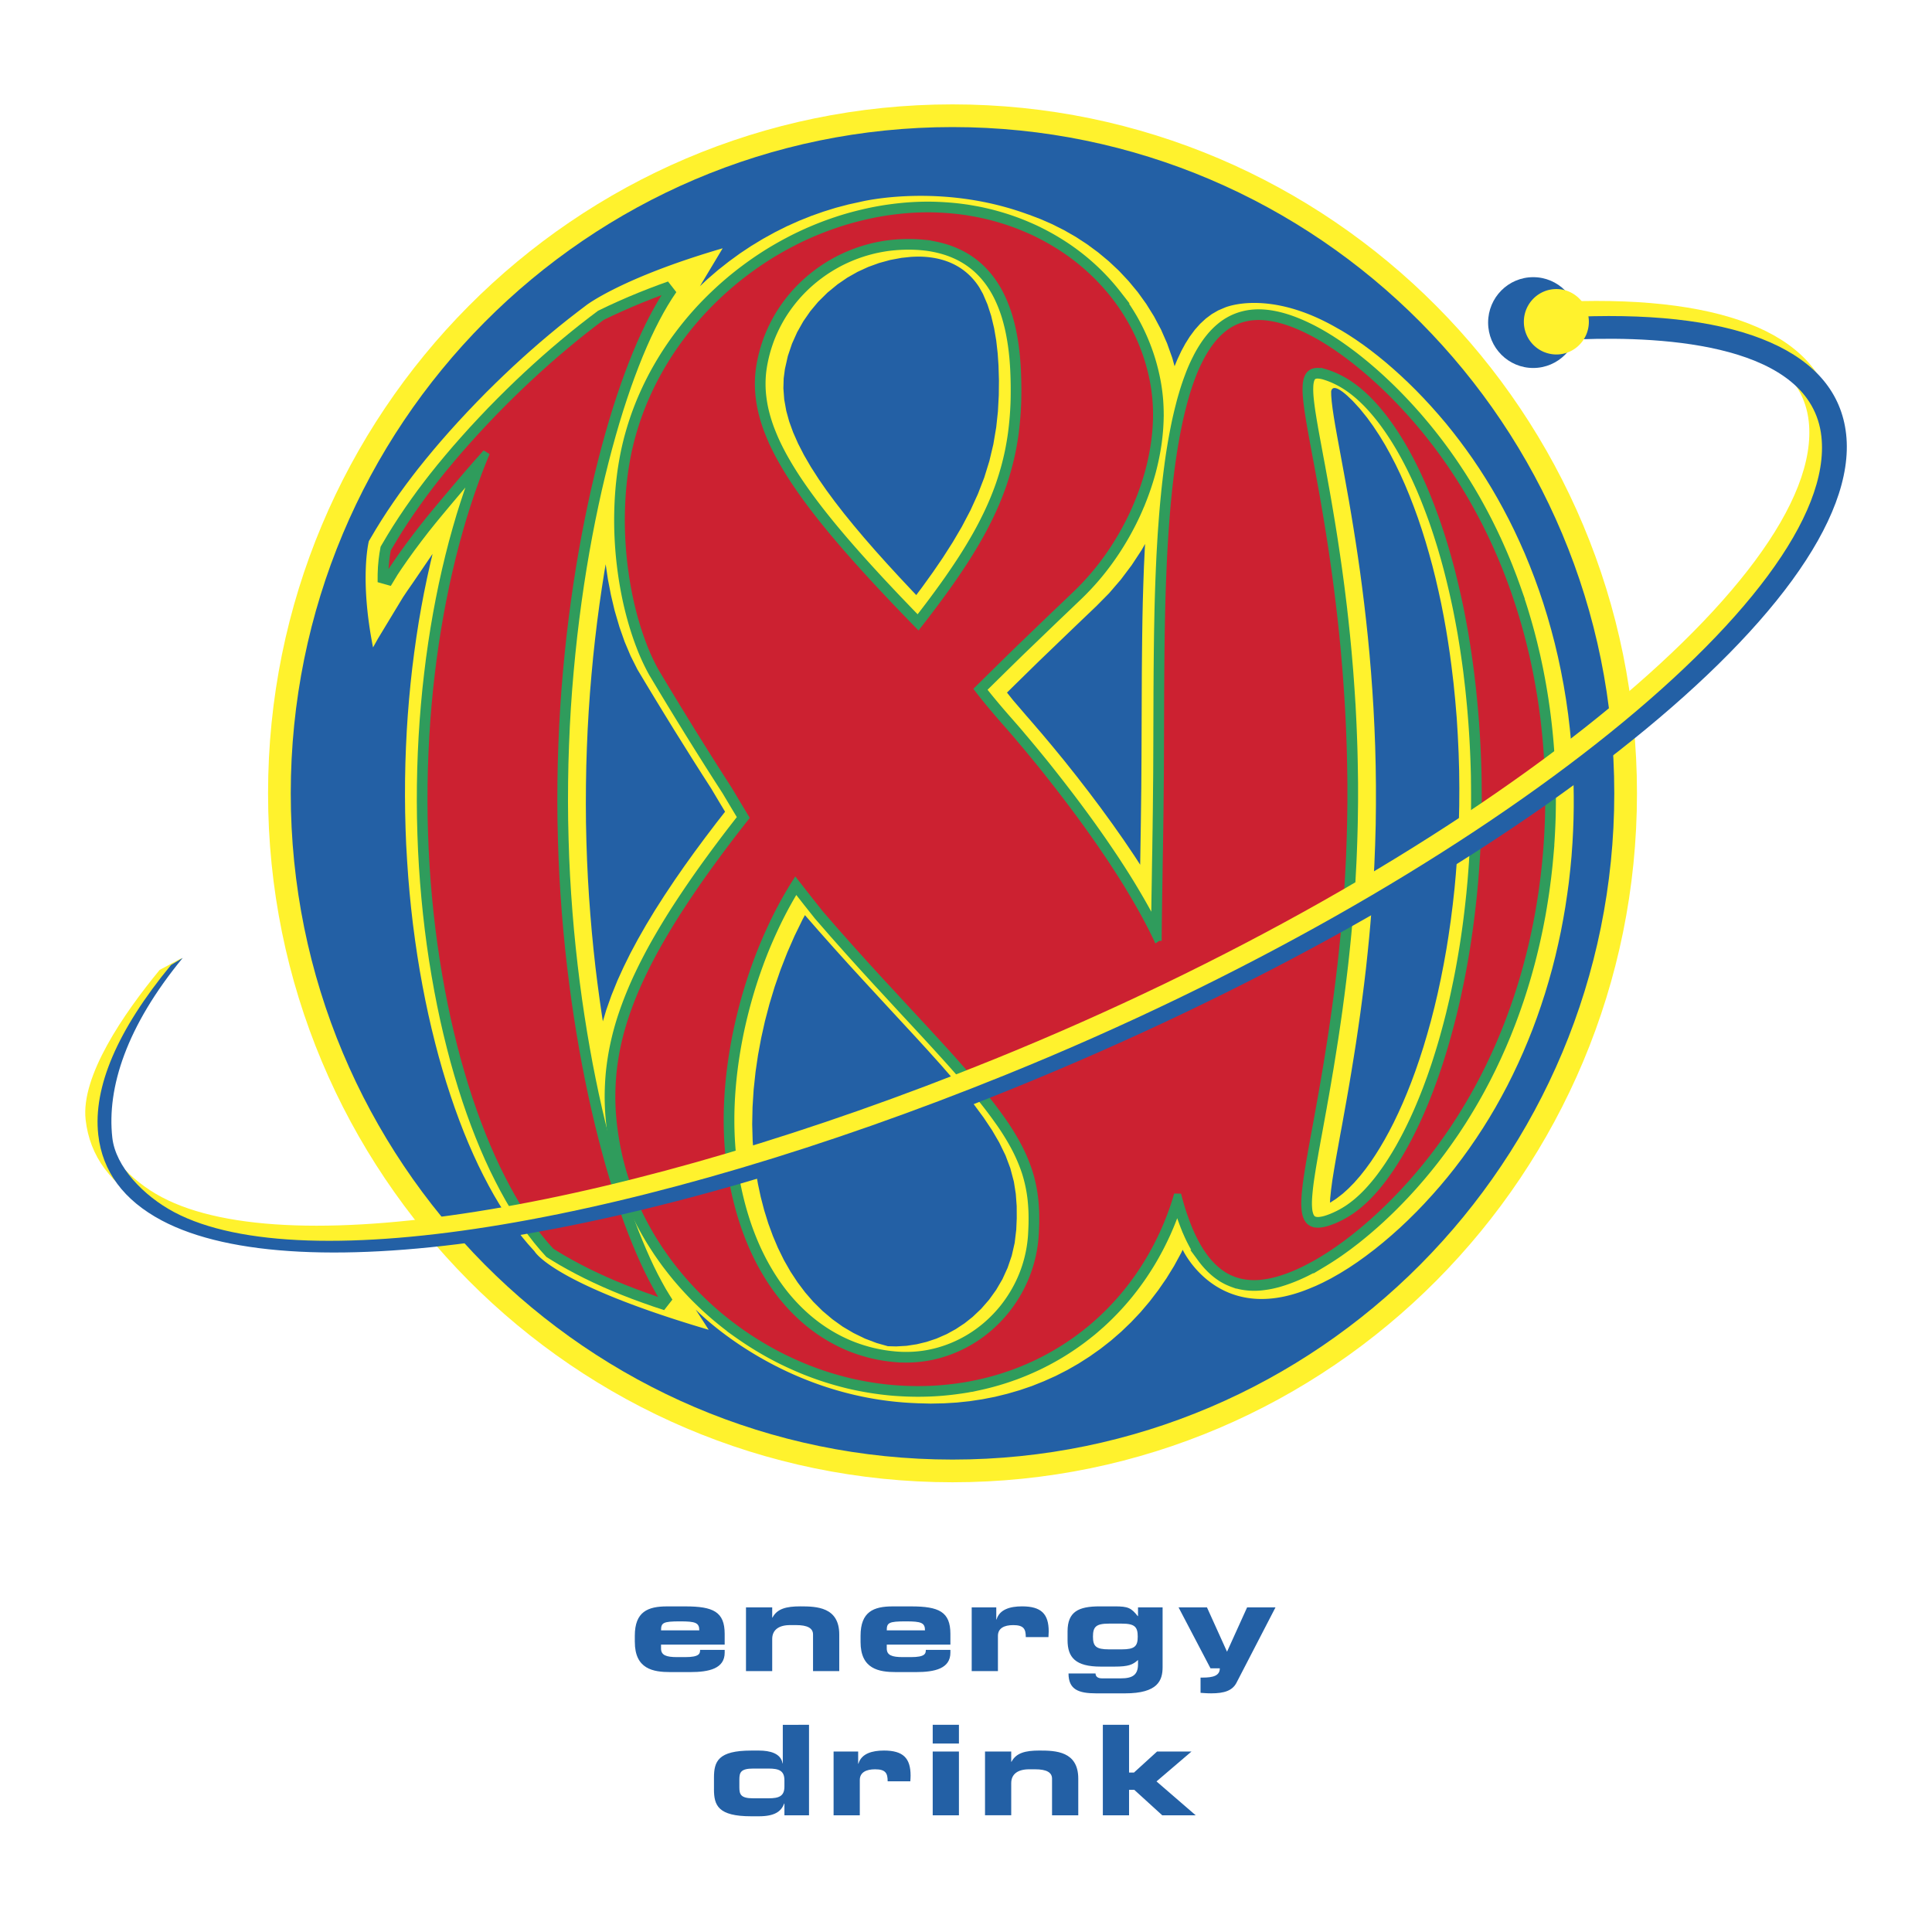
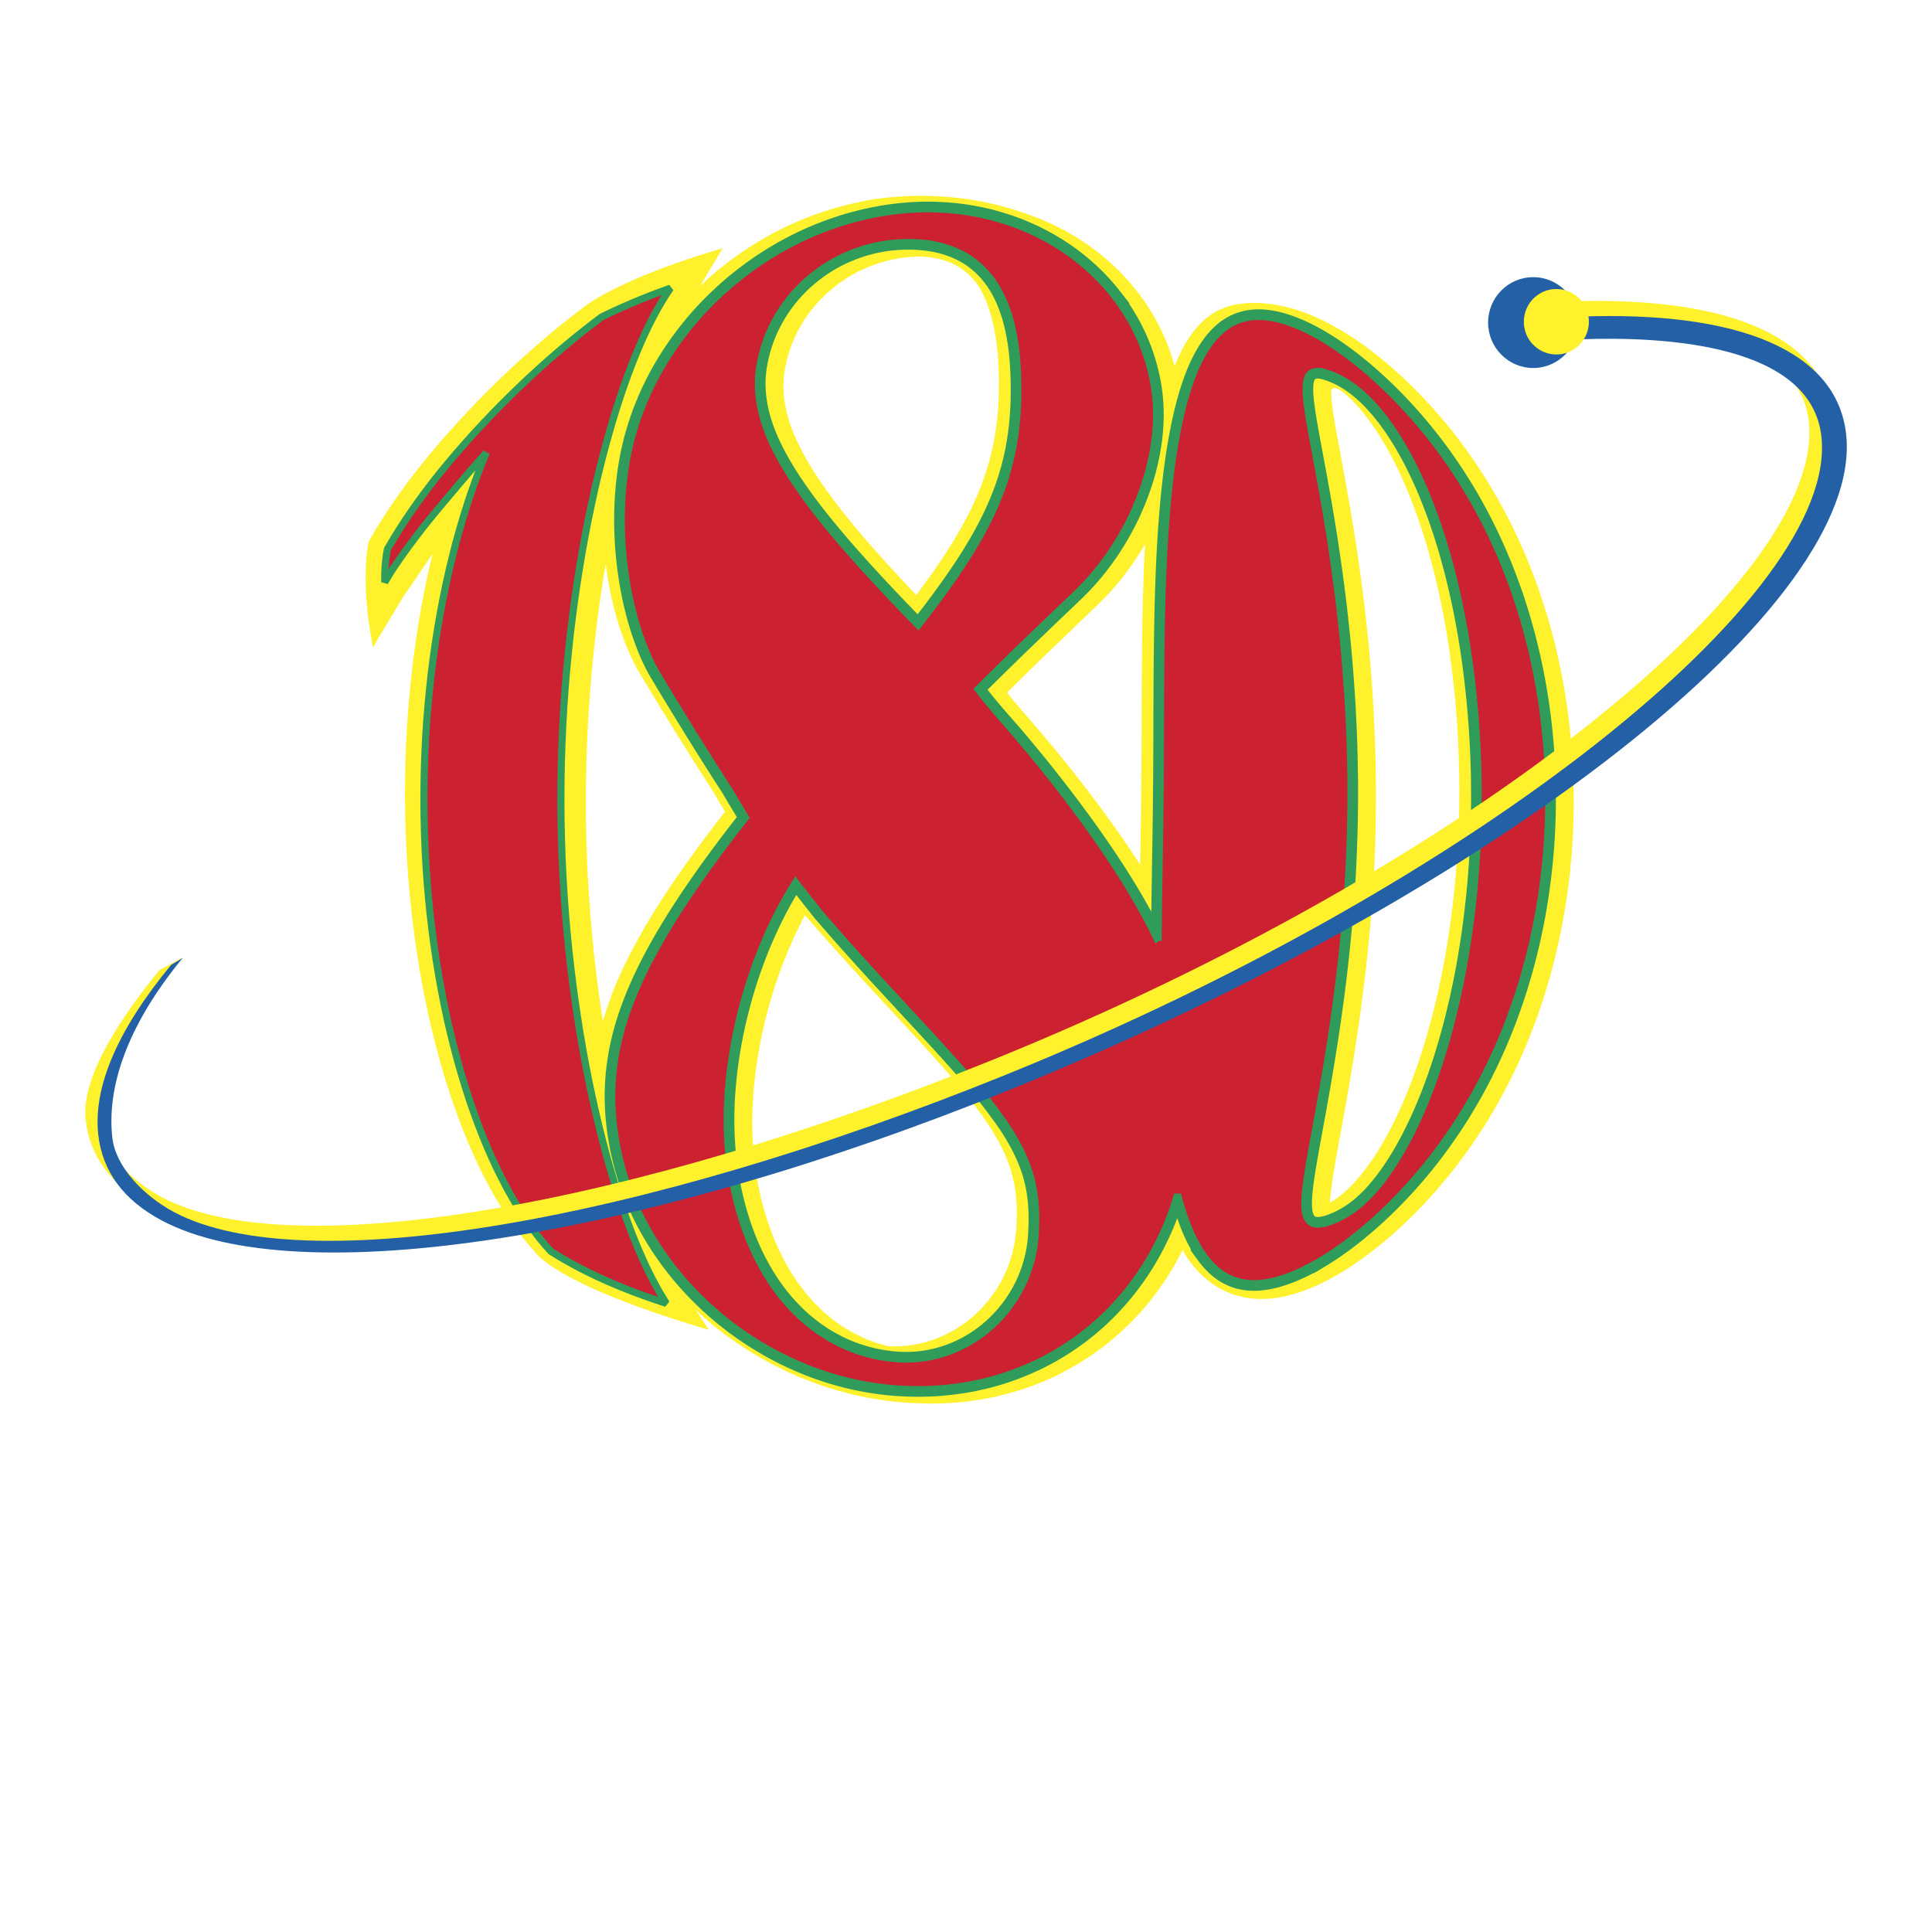
<svg xmlns="http://www.w3.org/2000/svg" width="2500" height="2500" viewBox="0 0 192.756 192.756">
  <g fill-rule="evenodd" clip-rule="evenodd">
    <path fill="#fff" d="M0 0h192.756v192.756H0V0z" />
-     <path d="M65.953 162.66c0-.76.204-.896 1.907-.896 1.526 0 1.908.137 1.908.896h-3.815zm-2.616 1.149c0 2.717 1.826 3.016 3.556 3.016h1.962c1.894 0 3.447-.348 3.447-1.943v-.275h-2.453c0 .375-.068.723-1.485.723h-.804c-1.09 0-1.608-.186-1.608-.859v-.387h6.349v-1.072c0-2.207-1.145-2.742-3.924-2.742h-1.826c-1.907 0-3.215.523-3.215 2.93v.609h.001zM74.427 160.367h2.616v1.021h.027c.463-.885 1.376-1.121 2.779-1.121 1.621 0 3.883.062 3.883 2.805v3.652h-2.616v-3.652c0-.623-.545-.936-1.689-.936h-.599c-1.117 0-1.785.475-1.785 1.385v3.203h-2.616v-6.357zM88.472 162.66c0-.76.204-.896 1.907-.896 1.526 0 1.908.137 1.908.896h-3.815zm-2.615 1.149c0 2.717 1.825 3.016 3.556 3.016h1.962c1.894 0 3.446-.348 3.446-1.943v-.275h-2.452c0 .375-.069.723-1.485.723h-.804c-1.091 0-1.608-.186-1.608-.859v-.387h6.349v-1.072c0-2.207-1.144-2.742-3.923-2.742h-1.825c-1.908 0-3.215.523-3.215 2.93v.609h-.001zM96.946 160.367h2.453v1.209h.027c.299-1.01 1.363-1.309 2.547-1.309 1.908 0 2.656.748 2.656 2.506 0 .162-.012.336-.025.561h-2.262c0-.811-.205-1.197-1.254-1.197-.898 0-1.525.312-1.525 1.072v3.516h-2.617v-6.358zM110.637 164.557c-1.293 0-1.592-.312-1.592-1.271 0-.973.299-1.297 1.592-1.297h1.281c1.295 0 1.594.324 1.594 1.297 0 .959-.299 1.271-1.594 1.271h-1.281zm-4.127-.924c0 1.721.777 2.645 3.311 2.645h1.375c1.391 0 1.826-.188 2.344-.662v.424c0 1.072-.557 1.41-1.703 1.41h-1.893c-.422 0-.641-.188-.641-.486h-2.697c0 1.596.994 1.982 2.752 1.982h2.889c3.283 0 3.746-1.297 3.746-2.619v-5.959h-2.453v.873h-.027c-.652-.824-.967-.973-2.287-.973h-1.527c-2.084 0-3.188.523-3.188 2.494v.871h-.001zM119.779 167.373h.219c1.033 0 1.703-.186 1.703-.922h-.928l-3.188-6.084h2.834l2.002 4.426 2.004-4.426h2.832l-3.896 7.529c-.408.773-1.197 1.049-2.52 1.049-.49 0-.805-.039-1.062-.051v-1.521zM73.766 177.559c0-.711.123-1.109 1.376-1.109h1.539c1.036 0 1.581.211 1.581 1.17v.625c0 .959-.544 1.172-1.581 1.172h-1.539c-1.253 0-1.376-.4-1.376-1.109v-.749zm-2.534.947c0 1.621.409 2.705 3.72 2.705h.763c1.58 0 2.234-.486 2.521-1.271h.027v1.172h2.453v-9.027H78.1v3.84h-.028c-.163-.996-1.267-1.271-2.343-1.271h-.776c-3.311 0-3.72 1.086-3.72 2.705v1.147h-.001zM83.167 174.752h2.452v1.211h.027c.299-1.01 1.363-1.311 2.548-1.311 1.907 0 2.656.748 2.656 2.506 0 .162-.013.338-.027.562h-2.262c0-.811-.204-1.197-1.253-1.197-.899 0-1.526.311-1.526 1.072v3.516h-2.615v-6.359zM95.673 181.111h-2.616v-6.359h2.616v6.359zm0-7.156h-2.616v-1.871h2.616v1.871zM98.275 174.752h2.615v1.023h.027c.463-.885 1.375-1.123 2.779-1.123 1.621 0 3.883.062 3.883 2.807v3.652h-2.617v-3.652c0-.625-.545-.936-1.689-.936h-.598c-1.119 0-1.785.473-1.785 1.383v3.205h-2.615v-6.359zM110.031 172.084h2.615v4.764h.491l2.302-2.096h3.434l-3.488 2.98 3.91 3.379h-3.338l-2.793-2.543h-.518v2.543h-2.615v-9.027z" fill="#2360a5" />
-     <path d="M162.189 79.15c0-37.339-30.066-67.604-67.157-67.604-37.089 0-67.156 30.266-67.156 67.604 0 37.336 30.067 67.604 67.156 67.604 37.091 0 67.157-30.268 67.157-67.604z" fill="#2360a5" stroke="#fff22d" stroke-width="2.265" stroke-miterlimit="2.613" />
    <path d="M156.99 78.099l-.049-1.313-.074-1.314-.102-1.305-.143-1.476-.172-1.46c-.004-.015-.207-1.444-.207-1.444-.002-.02-.238-1.433-.238-1.433a529.9 529.9 0 0 1-.27-1.417c0-.005-.295-1.393-.295-1.393l-.324-1.37-.355-1.354-.377-1.323-.406-1.309-.426-1.27-.453-1.254-.475-1.227c-.002-.002-.488-1.189-.488-1.189l-.52-1.172c-.002-.009-.531-1.139-.531-1.139 0-.005-.549-1.109-.549-1.109a408.8 408.8 0 0 1-.568-1.082c-.006-.013-.582-1.055-.582-1.055l-.562-.967c-.035-.061-.639-1.044-.639-1.044l-.621-.968c-.004-.004-.627-.931-.627-.931l-.639-.901-.65-.88-.65-.842c0-.002-.732-.913-.732-.913l-.754-.885-.748-.844-.752-.811-.748-.775c-.01-.008-.752-.74-.752-.74l-.756-.713-.752-.678-.74-.639-.754-.617-.742-.581-.74-.548-.734-.513c-.045-.032-.744-.489-.744-.489l-.654-.402a82.387 82.387 0 0 0-.535-.303c-6.844-3.937-11.172-2.015-11.172-2.015l-.658.282-.631.366-.592.441-.568.525-.529.593-.504.679-.439.696-.412.758-.391.834c0-.003-.168.406-.277.674l-.229-.832c-.002 0-.52-1.455-.52-1.455l-.607-1.38c-.006-.008-.701-1.317-.701-1.317l-.777-1.246-.844-1.172c-.006-.004-.912-1.098-.912-1.098l-.959-1.024-1.02-.956-1.061-.881c-.002-.003-.332-.245-.631-.465l-.004-.003-.473-.347-1.129-.737-1.172-.671c-.01-.003-1.199-.601-1.199-.601l-1.111-.486-1.135-.434-.174-.057c-8.719-3.195-16.62-1.256-16.62-1.256l-1.265.277-1.256.331-1.243.386-1.229.434-1.217.488-1.208.543-1.192.597-1.175.648-1.154.699-1.138.756-1.114.811-1.084.854-1.062.914-.74.694 2.268-3.783c-10.093 2.946-13.614 5.688-13.614 5.688l-.831.631-.967.75-.955.765-.94.776-.931.79c-.005.003-.912.795-.912.795-.004.002-.904.808-.904.808l-.891.817-.877.829-.868.837-.94.93c-.003.005-.928.948-.928.948l-.914.958-.904.972-.887.981-.797.908c-.006.005-.787.921-.787.921l-.744.9c-.032.038-.794.986-.794.986l-.55.709-.644.854-.664.91c-.007.012-.606.865-.606.865l-.635.939-.592.917-.53.857-.694 1.176s-.951 3.694.417 10.604l.493-.882 2.495-4.122.418-.625.583-.839 1.86-2.732.089-.12-.228.953-.321 1.446-.306 1.486-.267 1.414c0 .009-.254 1.46-.254 1.46l-.235 1.513-.22 1.563c0 .009-.189 1.494-.189 1.494l-.171 1.551c0 .011-.152 1.604-.152 1.604l-.124 1.541c-.002.011-.105 1.591-.105 1.591l-.081 1.644-.056 1.581-.033 1.627-.008 1.674.016 1.613.041 1.655.062 1.591a3545 3545 0 0 1 .094 1.635l.109 1.571c0 .012.136 1.604.136 1.604l.155 1.549.181 1.579c.003.012.201 1.517.201 1.517 0 .011.225 1.542.225 1.542 0 .012.254 1.565.254 1.565l.27 1.498.281 1.441.308 1.455.321 1.4.348 1.404c.001.012.354 1.348.354 1.348l.383 1.354.392 1.295.42 1.297c.003.012.423 1.234.423 1.234l.45 1.234.454 1.174.46 1.117.484 1.107.488 1.053.514 1.041.515.984c.008.018.538.973.538.973l.542.912.542.859.564.84c.013.02.567.789.567.789.014.016.59.762.59.762.016.023.592.713.592.713l.654.73s1.712 3.207 17.374 7.824l-1.304-2.025s8.412 8.838 22.01 9.348c.08.006.139.008.139.008l1.305.033 1.31-.027 1.291-.078 1.28-.135 1.277-.193 1.246-.242 1.248-.307 1.234-.359 1.213-.414 1.193-.477 1.174-.525 1.162-.594 1.127-.645a945.34 945.34 0 0 1 1.105-.707c.002 0 1.074-.76 1.074-.76.01-.004 1.055-.826 1.055-.826.014-.01 1.02-.887 1.02-.887l.979-.941c.006-.004.947-1.002.947-1.002l.904-1.068.859-1.125.814-1.176.764-1.24.711-1.305.152-.316s3.473 7.545 12.486 3.934l.053-.02c.014-.004.75-.312.75-.312l.668-.312.842-.432.895-.51.873-.541.867-.58.859-.617c.002-.004.85-.648.85-.648l.846-.684c.004-.002.842-.717.842-.717-.004.002.828-.74.828-.74l.83-.783c.004-.006.828-.82.828-.82l.82-.854c0-.002.809-.885.809-.885l.748-.854c.053-.061.74-.887.74-.887.008-.008.734-.92.734-.92.002-.006.725-.957.725-.957l.715-.99c0-.002.701-1.02.701-1.02.004-.01.643-.984.643-.984l.623-1.002.613-1.033.598-1.072.586-1.098.566-1.133.551-1.164.49-1.096.467-1.109.455-1.141.436-1.176c.004-.008.414-1.193.414-1.193 0-.004.395-1.215.395-1.215.002-.002.373-1.244.373-1.244l.352-1.262.326-1.283c0-.008.275-1.192.275-1.192l.256-1.199.234-1.23.213-1.234.188-1.258c0 .008.135-.987.135-.987l.033-.261.143-1.286c.002-.007.121-1.288.121-1.288 0-.016.092-1.304.092-1.304l.062-1.182.043-1.186.021-1.191v-1.123l-.02-1.314zm-85.526 4.008c-.001.003-1.123 1.48-1.123 1.48l-1.067 1.443-1.01 1.408c0 .002-.956 1.378-.956 1.378l-1.022 1.533-.955 1.493-.881 1.458-.814 1.426-.745 1.39-.675 1.368-.608 1.333-.6 1.477-.514 1.451c-.002.006-.221.742-.346 1.156l-.065-.414-.239-1.635-.23-1.709c0 .014-.208-1.68-.208-1.68l-.191-1.752-.168-1.723-.152-1.796-.129-1.759-.111-1.827-.084-1.79-.064-1.85-.043-1.911-.013-1.863.011-1.912.033-1.867.058-1.813.08-1.856.103-1.801.128-1.838.148-1.776c0 .011.17-1.81.17-1.81l.188-1.744.212-1.765.226-1.702.238-1.637.259-1.655.123-.722.226 1.516c.002.004.301 1.555.301 1.555l.363 1.533c0 .005.49 1.673.49 1.673l.516 1.464.593 1.404.675 1.346.92 1.535.865 1.43.907 1.485.968 1.573 1.959 3.128.883 1.388.842 1.309.881 1.479.525.872-.878 1.123zm6.723-44.347c.001.001.124-.944.124-.944l.293-1.297.412-1.223.514-1.148.617-1.093.698-1.006.778-.93.94-.93 1.005-.824.974-.667 1.016-.575 1.057-.486 1.079-.392 1.119-.307 1.132-.211.896-.094c.104-.007.209-.014.315-.018l.35-.012c2.12-.018 4.63.601 6.209 3.085l.35.626c.002.002.348.811.432 1.007.01.029.021.056.033.085l.357 1.102.297 1.243.209 1.217.146 1.297.08 1.181.045 1.51-.016 1.486-.086 1.614-.17 1.578-.287 1.697-.396 1.666-.51 1.649-.631 1.632c0 .003-.747 1.638-.747 1.638l-.867 1.65-.896 1.524-.994 1.556-.985 1.441-1.059 1.472-.606.811-.412-.432-1.291-1.378-1.234-1.344-1.171-1.306-1.107-1.271-1.034-1.229-.978-1.203-.9-1.162-.839-1.137-.762-1.099c0-.002-.788-1.226-.788-1.226l-.686-1.182-.591-1.151-.491-1.112-.393-1.084-.289-1.048-.206-1.143-.084-1.123.029-.98zm23.206 84.918l-.16 1.33-.291 1.273-.412 1.205-.521 1.146c.002-.006-.619 1.055-.619 1.055 0 .002-.709.988-.709.988l-.785.9-.854.811-.822.652c.004-.006-.858.566-.858.566l-.905.498-1.04.455c-.004 0-.967.322-.967.322l-.994.24c.005-.002-1.014.154-1.014.154l-1.028.059-.833-.021-1.114-.316c.01.006-1.179-.447-1.179-.447.007.002-1.124-.547-1.124-.547l-1.09-.643-1.026-.736-.985-.83-.929-.922-.802-.924-.755-1.002-.71-1.078-.66-1.158-.601-1.225c.003.004-.495-1.172-.495-1.172l-.457-1.244-.405-1.301a630.2 630.2 0 0 1-.354-1.361l-.271-1.268-.209-1.195-.198-1.527-.124-1.598-.046-1.648.034-1.697.11-1.75.192-1.793.244-1.658.312-1.684.378-1.701.45-1.713.521-1.719.591-1.711.663-1.699.735-1.679.808-1.654.224-.409 1.345 1.542 1.503 1.692 1.477 1.639c.003.005 1.447 1.581 1.447 1.581l2.771 3.004 2.56 2.768 1.179 1.291c.002.004 1.293 1.439 1.293 1.439l1.191 1.369 1.089 1.299.981 1.234.992 1.342.848 1.271.705 1.211.633 1.297c0 .004.473 1.26.473 1.26l.359 1.357.191 1.215.09 1.215.006 1.221-.049 1.129zm12.818-67.804l-.08 1.675-.062 1.741-.053 1.798-.035 1.69-.025 1.738-.02 1.786-.016 1.829-.033 8.47-.02 2.921-.043 3.454-.068 4.298c-.283-.439-.584-.899-.584-.899l-1.062-1.571-1.133-1.611-1.195-1.643-1.146-1.525-1.199-1.55-1.258-1.584-1.174-1.431c-.002-.004-1.061-1.265-1.061-1.265l-1.193-1.387-.312-.356-1.361-1.586c0-.002-.305-.382-.611-.766l.75-.741s2.461-2.413 2.469-2.419l3.656-3.517 2.053-1.961 1.266-1.282 1.174-1.367 1.076-1.431.975-1.482.361-.631-.036.605zm31.377 25.522l-.041 1.741-.07 1.716-.102 1.708-.129 1.687-.121 1.339c.002-.008-.18 1.638-.18 1.638l-.203 1.61-.23 1.586-.199 1.249-.271 1.514-.293 1.486-.311 1.445-.32 1.357-.359 1.406c.002-.012-.367 1.312-.367 1.312l-.377 1.266-.395 1.225-.406 1.18-.416 1.123-.428 1.08c.004-.006-.434 1.031-.434 1.031 0-.004-.441.979-.441.979 0-.006-.447.93-.447.93l-.451.877-.455.83-.455.775c.004 0-.455.729-.455.729l-.451.678-.537.74-.529.67-.604.693-.588.596c0 .004-.566.51-.566.51l-.629.484-.529.346c-.002.002-.049.025-.107.059l.02-.432.09-.854.125-.941.158-.982c0-.006.186-1.096.186-1.096.002-.004.445-2.469.445-2.469l.18-.965.457-2.547.232-1.328.236-1.404.234-1.441.227-1.436.219-1.479.219-1.533.191-1.441c.002-.004.189-1.482.189-1.482l.182-1.536.17-1.595.146-1.458c.002-.009.133-1.478.133-1.478l.148-1.84.137-2.047.104-1.966.078-1.971.055-1.967.023-1.979v-1.956l-.025-1.951-.049-1.926-.074-1.908-.094-1.882-.115-1.843c-.002-.011-.133-1.82-.133-1.82-.002-.007-.15-1.769-.15-1.769l-.166-1.737c0-.012-.18-1.687-.18-1.687 0-.011-.189-1.644-.189-1.644l-.201-1.603-.205-1.541-.213-1.489c0-.008-.217-1.442-.217-1.442l-.219-1.387-.219-1.333-.246-1.453-.395-2.202c0-.011-.779-4.233-.779-4.233l-.178-.996c-.004-.017-.154-.923-.154-.923l-.121-.806-.088-.72-.049-.608-.008-.406c.059-.364.355-.691 1.582.396l.559.531.742.812c-.008-.007.699.869.699.869-.006-.006.629.869.629.869-.004-.004.598.907.598.907l.568.934.523.943.533 1.026.486 1.015.453 1.012.445 1.073.438 1.131.402 1.106.391 1.163c0-.004.381 1.216.381 1.216l.338 1.163.332 1.214.318 1.265c-.002-.004.301 1.305.301 1.305l.266 1.23c-.002-.005.248 1.269.248 1.269l.234 1.306c0-.008.195 1.206.195 1.206l.111.741.074.501.158 1.185.207 1.719.172 1.73.146 1.741.107 1.747.082 1.755.053 1.759.018 1.747-.01 1.751z" fill="#fff22d" />
-     <path d="M65.781 128.895l-.371-.668-.405-.762-.388-.779-.378-.805-.413-.932-.37-.875-.407-1.01-.404-1.062-.398-1.113-.398-1.166-.362-1.127-.367-1.188-.367-1.256-.363-1.322-.338-1.291-.339-1.357-.338-1.434-.334-1.504-.308-1.479-.306-1.549-.278-1.525-.275-1.6-.266-1.676-.244-1.648-.231-1.723-.208-1.695-.194-1.766-.171-1.739-.154-1.809-.129-1.772-.112-1.84-.085-1.806-.062-1.865-.044-1.925-.015-1.877.011-1.929.033-1.881.059-1.827.08-1.872.103-1.816.129-1.852.15-1.792.174-1.822.187-1.759.215-1.778.227-1.717.238-1.65.263-1.669.271-1.6.293-1.609.301-1.545.321-1.546.325-1.481.332-1.415.352-1.414.352-1.35.371-1.343.372-1.28.374-1.216.391-1.205.389-1.143.391-1.083.406-1.068.402-1.007.42-.991.417-.929.417-.871.431-.849.428-.792.426-.736.439-.708.438-.654-.918.331-.923.348-1.086.43-.989.411-1.032.452-.974.444-.929.448-.774.583c-.323.25-.646.497-.962.747-.319.252-.635.504-.948.759-.312.256-.626.513-.932.77-.312.262-.617.521-.922.781l-.908.791-.894.802c-.296.27-.591.541-.883.811l-.873.822c-.288.276-.576.554-.859.83-.312.31-.624.617-.934.927-.308.311-.616.624-.921.936-.303.317-.607.634-.906.952-.301.32-.6.642-.898.964-.294.323-.589.649-.881.979-.264.295-.529.599-.793.9-.256.303-.516.605-.778.914-.257.307-.512.615-.77.926-.25.311-.502.625-.753.94l-.547.707-.64.844-.653.903-.6.854-.626.929-.587.907-.521.843-.623 1.054-.094.532-.075.568-.066.714-.028.7-.004.782.697-1.152.446-.665.594-.856.657-.913.724-.967.718-.931.726-.906c.218-.266.421-.512.619-.75l.75-.899c.255-.3.5-.594.75-.891.259-.304.517-.609.789-.932.272-.32.56-.655.87-1.02.277-.317.571-.658.894-1.026.277-.314.576-.648.899-1.011l-.327.796-.422 1.073-.381 1.032-.407 1.156-.381 1.148-.365 1.158-.384 1.314-.369 1.333-.35 1.364-.334 1.396-.32 1.434-.301 1.478-.264 1.4-.251 1.452-.234 1.5-.22 1.553-.184 1.485-.172 1.54-.151 1.593-.123 1.53-.103 1.583-.082 1.629-.055 1.571-.033 1.618-.009 1.663.016 1.603.042 1.644.062 1.581.09 1.622.11 1.564.136 1.593.154 1.54.18 1.566.197 1.506.225 1.531.254 1.551.266 1.488.279 1.432.305 1.447.319 1.385.345 1.393.351 1.338.382 1.342.387 1.283.413 1.283.42 1.223.446 1.221.451 1.16.453 1.104.479 1.096.481 1.037.508 1.025.505.971.529.955.532.898.532.842.554.824.554.764.575.746.577.691.571.639.561.348.674.404.749.422.823.441.813.416.91.438.918.42.937.404.962.395.991.385 1.02.375 1.059.373 1.092.361-.292-.465-.41-.676z" fill="#cc2131" stroke="#2f9c5c" stroke-width="1.419" stroke-miterlimit="2.613" />
    <path d="M154.5 77.878c-.012-.436-.027-.87-.045-1.298a73.344 73.344 0 0 0-.172-2.571 65.7 65.7 0 0 0-.518-4.312c-.074-.473-.152-.94-.234-1.405a92.72 92.72 0 0 0-.262-1.39c-.094-.459-.193-.916-.291-1.368-.105-.451-.213-.899-.32-1.345-.113-.446-.225-.889-.346-1.324a55.52 55.52 0 0 0-.373-1.301 46.517 46.517 0 0 0-.395-1.277c-.139-.421-.277-.839-.418-1.252a95.236 95.236 0 0 0-.443-1.227c-.152-.406-.311-.803-.463-1.199-.16-.396-.324-.788-.486-1.173-.168-.386-.334-.768-.504-1.144a72.883 72.883 0 0 0-.523-1.117c-.178-.367-.357-.73-.537-1.087-.186-.357-.369-.711-.557-1.059-.189-.35-.377-.691-.568-1.031-.191-.336-.387-.67-.582-.999-.199-.328-.396-.653-.598-.972a32.105 32.105 0 0 0-.604-.938 52.18 52.18 0 0 0-.615-.917c-.209-.298-.414-.593-.623-.883s-.422-.575-.631-.854c-.213-.282-.428-.556-.639-.828a71.928 71.928 0 0 0-.723-.895c-.246-.292-.486-.58-.729-.862a60.97 60.97 0 0 0-.732-.824 49.045 49.045 0 0 0-2.202-2.275 89.153 89.153 0 0 0-.734-.692c-.244-.226-.49-.445-.732-.661a71.317 71.317 0 0 0-.729-.627 50.385 50.385 0 0 0-.727-.595c-.24-.194-.482-.383-.723-.564-.24-.181-.479-.358-.717-.53a42.836 42.836 0 0 0-.711-.5 50.38 50.38 0 0 0-.709-.465c-.213-.13-.42-.26-.629-.385-.209-.122-.416-.24-.625-.356a18.17 18.17 0 0 0-.598-.318c-.27-.133-.531-.262-.789-.379a18.222 18.222 0 0 0-.762-.323 12.597 12.597 0 0 0-1.559-.509 9.718 9.718 0 0 0-.736-.157 7.58 7.58 0 0 0-1.391-.118 6.454 6.454 0 0 0-.658.042 5.644 5.644 0 0 0-1.234.29 5.49 5.49 0 0 0-1.674.971 7.405 7.405 0 0 0-.998 1.02c-.16.196-.314.404-.467.627-.139.208-.279.426-.412.653-.137.232-.268.471-.393.726a15.532 15.532 0 0 0-.734 1.668c-.115.301-.227.615-.336.942-.111.328-.217.667-.318 1.021-.098.324-.188.661-.275 1.007a38.704 38.704 0 0 0-.506 2.22 57.381 57.381 0 0 0-.631 3.84 78.92 78.92 0 0 0-.176 1.421c-.051.447-.104.901-.146 1.365a89.025 89.025 0 0 0-.25 2.911 84 84 0 0 0-.107 1.549c-.031.526-.062 1.063-.092 1.608-.025.548-.051 1.104-.074 1.672a214.771 214.771 0 0 0-.15 5.21c-.012.571-.021 1.148-.027 1.734a524.433 524.433 0 0 0-.036 3.614c-.002.619-.01 1.243-.01 1.875l-.006 1.921c-.002.646-.006 1.296-.006 1.955l-.008 1.991c-.002.602-.004 1.208-.008 1.816-.004.608-.014 1.216-.018 1.833l-.018 1.843c-.008.538-.016 1.075-.021 1.612-.014.779-.025 1.551-.035 2.316-.016.77-.029 1.528-.039 2.283-.012.752-.023 1.5-.037 2.237l-.029 2.187c-.01.721-.014 1.432-.021 2.133v.184a49.549 49.549 0 0 0-1.668-3.228 63.678 63.678 0 0 0-.924-1.597 66.32 66.32 0 0 0-1-1.631c-.346-.544-.703-1.097-1.078-1.664-.34-.508-.693-1.026-1.055-1.556-.361-.523-.736-1.052-1.121-1.594a127.45 127.45 0 0 0-2.325-3.139c-.387-.504-.779-1.018-1.191-1.54-.404-.515-.816-1.04-1.242-1.568-.381-.47-.77-.942-1.168-1.425-.344-.412-.693-.832-1.053-1.254-.43-.522-.932-1.087-1.494-1.728a77.667 77.667 0 0 1-1.377-1.609 46.971 46.971 0 0 1-1.266-1.581l1.479-1.46 1.404-1.381 1.068-1.045 1.197-1.151 1.209-1.164 1.254-1.206 1.166-1.111.891-.853a25.568 25.568 0 0 0 3.371-3.909c.328-.466.641-.942.936-1.426.297-.483.578-.974.84-1.471.24-.445.461-.896.676-1.353.209-.455.404-.913.588-1.372a26.744 26.744 0 0 0 .973-2.93c.119-.463.23-.927.322-1.39.094-.465.174-.926.238-1.387.062-.458.111-.916.145-1.37.037-.505.055-1.007.053-1.502a20.748 20.748 0 0 0-.053-1.325 18.153 18.153 0 0 0-.428-2.713 20.633 20.633 0 0 0-.393-1.439 19.979 19.979 0 0 0-1.07-2.686 21.466 21.466 0 0 0-.66-1.246 24.844 24.844 0 0 0-.734-1.175c-.256-.379-.523-.75-.801-1.112a21.964 21.964 0 0 0-1.781-2.019 21.823 21.823 0 0 0-4.112-3.222 20.978 20.978 0 0 0-1.113-.639 25.433 25.433 0 0 0-1.143-.576c-.35-.161-.703-.313-1.061-.461a23.499 23.499 0 0 0-2.174-.77c-.367-.11-.736-.213-1.109-.308a33.802 33.802 0 0 0-1.121-.254 51.561 51.561 0 0 0-1.134-.202 28.388 28.388 0 0 0-1.14-.148 29.095 29.095 0 0 0-2.309-.146 26.31 26.31 0 0 0-3.349.152c-.419.044-.835.1-1.25.16-.413.064-.827.137-1.24.216a33.736 33.736 0 0 0-2.459.592c-.407.117-.811.24-1.215.376-.402.133-.804.276-1.204.425-.4.153-.796.312-1.19.479a30.572 30.572 0 0 0-2.348 1.115 33.012 33.012 0 0 0-2.283 1.321c-.371.24-.745.484-1.109.739-.367.256-.732.521-1.09.791-.361.272-.713.554-1.064.84a36.78 36.78 0 0 0-1.039.894c-.34.308-.677.624-1.008.944-.33.326-.658.655-.977.994a31.49 31.49 0 0 0-1.837 2.14c-.294.375-.578.755-.857 1.14-.279.392-.549.788-.811 1.191-.262.404-.515.818-.759 1.234-.219.381-.433.763-.639 1.151-.202.39-.4.786-.587 1.184-.188.402-.369.81-.541 1.218-.169.413-.332.83-.485 1.25a29.449 29.449 0 0 0-.797 2.585c-.107.427-.208.854-.296 1.286-.11.541-.205 1.09-.289 1.647-.075.51-.135 1.026-.188 1.546a37.634 37.634 0 0 0-.117 1.593 41.624 41.624 0 0 0-.046 1.627 37.751 37.751 0 0 0 .31 5.038 38.108 38.108 0 0 0 .52 3.053 33.439 33.439 0 0 0 .837 3.14c.161.49.326.966.504 1.427a20.322 20.322 0 0 0 1.226 2.657l.908 1.516.864 1.427.905 1.482.967 1.571.93 1.492 1.026 1.631.881 1.382.84 1.305.894 1.5.776 1.29c-.402.511-.793 1.016-1.173 1.506-.382.498-.756.99-1.116 1.474-.365.485-.718.965-1.061 1.436a104.44 104.44 0 0 0-2.97 4.287 70.308 70.308 0 0 0-2.627 4.33c-.257.465-.501.923-.731 1.373-.237.455-.457.901-.666 1.344a36.485 36.485 0 0 0-1.689 4.181 26.805 26.805 0 0 0-.753 2.773c-.097.457-.183.91-.253 1.363-.079.5-.143.996-.191 1.496-.044.494-.074.99-.09 1.482a23.462 23.462 0 0 0 .071 2.797c.037.438.085.877.142 1.314a30.19 30.19 0 0 0 .442 2.489c.114.502.24 1.002.379 1.498.141.486.292.973.458 1.453a27.893 27.893 0 0 0 1.808 4.097c.232.428.475.854.725 1.271.253.414.515.818.782 1.223.271.396.547.787.831 1.172.288.379.58.756.879 1.123a31.694 31.694 0 0 0 1.881 2.093c.327.33.66.654.995.971.336.314.682.619 1.029.922.345.293.699.582 1.057.865.356.279.719.549 1.083.816a34.012 34.012 0 0 0 3.393 2.137c.349.189.702.375 1.062.555.355.176.714.344 1.077.51.36.162.723.32 1.089.471a31.664 31.664 0 0 0 2.212.807 32.927 32.927 0 0 0 2.252.633 30.86 30.86 0 0 0 4.267.696c.429.035.853.062 1.274.082.424.02.847.027 1.266.031.42 0 .84-.008 1.255-.023a27.975 27.975 0 0 0 2.477-.209c.411-.053.814-.111 1.222-.18.404-.074.809-.152 1.206-.24a26.706 26.706 0 0 0 2.377-.635c.393-.125.779-.258 1.162-.396a28.18 28.18 0 0 0 2.275-.965 26.924 26.924 0 0 0 2.191-1.185 26.798 26.798 0 0 0 2.096-1.41c.342-.258.676-.52 1.008-.789.33-.277.654-.561.975-.85a26.67 26.67 0 0 0 2.712-2.887c.281-.35.559-.711.824-1.08.27-.367.529-.744.779-1.131.256-.389.5-.783.734-1.188.234-.406.463-.822.682-1.246.217-.426.426-.859.629-1.299.197-.445.389-.895.568-1.354.178-.459.348-.928.508-1.406.105-.328.207-.66.305-.994.062.24.121.479.188.711.092.322.186.639.285.947.1.303.197.598.305.881a18.283 18.283 0 0 0 .646 1.58c.129.271.262.529.396.781.133.246.275.48.414.705.141.221.285.432.434.631a8.039 8.039 0 0 0 .924 1.049c.16.15.322.289.488.42.166.127.336.246.506.355.172.104.35.201.529.287.178.08.357.158.543.225a5.628 5.628 0 0 0 1.137.269 6.652 6.652 0 0 0 1.83-.018 8.79 8.79 0 0 0 .643-.107c.215-.045.436-.1.656-.156a15.392 15.392 0 0 0 2.054-.746c.209-.092.418-.191.631-.293.266-.131.531-.27.797-.414.287-.152.57-.312.854-.48a31.334 31.334 0 0 0 1.682-1.084c.273-.193.551-.393.83-.596.271-.203.547-.414.824-.629.273-.217.547-.438.822-.666.27-.225.543-.455.816-.697.271-.232.541-.477.814-.727.268-.25.537-.502.809-.764.268-.258.535-.523.803-.797.268-.27.533-.549.801-.83.264-.281.529-.572.793-.865.244-.275.486-.553.732-.838.242-.285.48-.572.725-.869.238-.293.477-.592.717-.9.234-.305.473-.613.707-.932a59.275 59.275 0 0 0 1.387-1.969c.209-.314.416-.635.625-.957.203-.324.408-.65.609-.986a53.245 53.245 0 0 0 1.19-2.061c.191-.354.381-.713.572-1.076.184-.363.371-.732.555-1.105.18-.377.361-.758.539-1.139.16-.354.318-.711.479-1.072.152-.357.309-.725.463-1.096.146-.369.295-.742.443-1.121.143-.375.285-.758.424-1.146.139-.383.271-.773.408-1.168a62.398 62.398 0 0 0 .752-2.41c.117-.408.232-.822.344-1.241a66.431 66.431 0 0 0 .591-2.429c.084-.389.17-.785.252-1.184.078-.396.154-.793.23-1.198.072-.402.141-.809.205-1.215.066-.404.129-.816.188-1.229.057-.412.109-.825.164-1.243.049-.417.096-.834.141-1.255.041-.421.08-.844.117-1.269a62.014 62.014 0 0 0 .153-2.438c.02-.387.033-.774.043-1.166a75.662 75.662 0 0 0 .022-2.27c-.004-.425-.01-.859-.022-1.29zM75.703 37.425c.028-.353.075-.706.136-1.057.086-.476.191-.943.318-1.399.13-.455.277-.897.444-1.332a15.24 15.24 0 0 1 1.226-2.433c.24-.376.492-.74.761-1.093.265-.345.546-.684.841-1.007.323-.351.662-.686 1.013-1.005.352-.315.716-.614 1.093-.895.338-.253.689-.492 1.05-.717a16.15 16.15 0 0 1 1.097-.623 15.835 15.835 0 0 1 2.312-.952 17.08 17.08 0 0 1 1.199-.329c.405-.091.813-.166 1.225-.229a16.483 16.483 0 0 1 2.358-.154c.458.004.903.028 1.333.07a11.36 11.36 0 0 1 2.504.53c.4.138.783.297 1.149.476.362.182.71.383 1.04.608.324.224.636.467.927.732a9.182 9.182 0 0 1 1.537 1.839c.221.343.424.708.613 1.096a13.844 13.844 0 0 1 .864 2.306c.115.413.221.848.311 1.297a23.438 23.438 0 0 1 .367 2.59c.035.392.062.796.082 1.212a42.314 42.314 0 0 1 .033 3.053 32.637 32.637 0 0 1-.264 3.268c-.08.587-.18 1.165-.295 1.741a27.287 27.287 0 0 1-.408 1.712c-.158.566-.33 1.129-.525 1.695a29.215 29.215 0 0 1-1.412 3.35 34.223 34.223 0 0 1-.883 1.682 46.855 46.855 0 0 1-1.919 3.127c-.316.478-.648.96-.993 1.457a97.266 97.266 0 0 1-2.209 3.006c-.328.432-.666.871-1.015 1.317-.49-.5-.963-.988-1.424-1.468-.468-.487-.923-.96-1.363-1.428-.446-.474-.881-.937-1.303-1.39-.426-.462-.839-.912-1.239-1.352a130.11 130.11 0 0 1-2.297-2.596c-.365-.428-.714-.842-1.052-1.248a91.24 91.24 0 0 1-.989-1.22 66.015 66.015 0 0 1-.919-1.185 50.64 50.64 0 0 1-1.638-2.29 34.416 34.416 0 0 1-1.525-2.49c-.224-.41-.431-.811-.62-1.205a19 19 0 0 1-.518-1.181 15.552 15.552 0 0 1-.736-2.296 12.915 12.915 0 0 1-.225-1.261 11.304 11.304 0 0 1-.062-2.329zm27.572 85.845a13.268 13.268 0 0 1-2.122 6.357c-.23.357-.482.705-.744 1.041a13.698 13.698 0 0 1-1.73 1.8 12.902 12.902 0 0 1-3.833 2.298c-.336.129-.68.242-1.027.344-.345.1-.695.182-1.05.254a12.289 12.289 0 0 1-2.165.224c-.355.008-.716-.004-1.076-.027a17.48 17.48 0 0 1-1.299-.146c-.425-.068-.844-.15-1.257-.248-.409-.1-.815-.217-1.213-.346a15.153 15.153 0 0 1-1.275-.48 16.122 16.122 0 0 1-3.493-2.074 16.06 16.06 0 0 1-1.051-.889 19.117 19.117 0 0 1-.992-.982c-.293-.316-.58-.645-.857-.984a20.307 20.307 0 0 1-1.547-2.201c-.239-.391-.47-.797-.692-1.211-.22-.42-.431-.846-.635-1.291a27.473 27.473 0 0 1-.995-2.525 32.404 32.404 0 0 1-.42-1.352 32.243 32.243 0 0 1-.648-2.73 33.513 33.513 0 0 1-.423-2.822 38.073 38.073 0 0 1-.125-1.648 38.07 38.07 0 0 1-.016-3.455 42.589 42.589 0 0 1 .311-3.639 47.16 47.16 0 0 1 .96-5.168c.143-.586.297-1.172.459-1.754.167-.59.345-1.176.532-1.758.191-.59.394-1.174.606-1.756a44.506 44.506 0 0 1 1.436-3.464 40.283 40.283 0 0 1 1.639-3.186c.274-.475.554-.944.844-1.399l1.387 1.771 1.09 1.372 1.506 1.729 1.5 1.688c.501.56.996 1.104 1.475 1.637l1.446 1.584c.486.521.954 1.031 1.409 1.523.468.508.92.996 1.36 1.475.45.482.888.953 1.308 1.408.431.465.848.916 1.248 1.354.413.447.806.881 1.186 1.299.455.5.886.98 1.294 1.445.423.475.822.93 1.2 1.375.388.453.753.893 1.101 1.314a44.655 44.655 0 0 1 2.002 2.615 23.825 23.825 0 0 1 1.601 2.553 16.755 16.755 0 0 1 1.156 2.675 14.428 14.428 0 0 1 .578 2.709c.045.418.076.838.094 1.268.016.416.016.838.008 1.27-.01.379-.029.76-.051 1.153zm44.196-42.315c-.008.588-.021 1.17-.041 1.748-.02.584-.043 1.164-.07 1.732-.031.584-.066 1.157-.1 1.719-.041.577-.086 1.144-.129 1.701l-.125 1.345c-.059.562-.119 1.113-.182 1.655a84.63 84.63 0 0 1-.435 3.22c-.064.425-.135.845-.203 1.256-.088.52-.18 1.033-.273 1.533-.096.51-.193 1.008-.297 1.492-.104.498-.205.986-.311 1.459-.113.482-.225.955-.336 1.416a84.517 84.517 0 0 1-.723 2.703c-.127.438-.254.865-.385 1.281-.131.424-.262.838-.395 1.238-.139.408-.275.805-.41 1.188-.145.395-.283.775-.424 1.145-.146.377-.289.742-.432 1.092-.15.361-.297.713-.441 1.047a50.6 50.6 0 0 1-.449.996c-.154.324-.305.641-.455.943-.154.311-.307.611-.459.895-.158.295-.312.578-.463.848-.156.277-.314.541-.467.797-.158.26-.314.508-.465.742-.158.246-.314.479-.467.697-.189.271-.373.525-.553.766a18.588 18.588 0 0 1-1.178 1.414 13.367 13.367 0 0 1-1.221 1.17 11.17 11.17 0 0 1-.676.52c-.189.137-.381.26-.576.377-.188.113-.375.217-.566.316-.176.09-.35.17-.529.252a7.979 7.979 0 0 1-.826.312 3.79 3.79 0 0 1-.748.154c-.229.016-.428 0-.604-.055a1.01 1.01 0 0 1-.43-.264 1.385 1.385 0 0 1-.266-.449 2.664 2.664 0 0 1-.139-.594 6.316 6.316 0 0 1-.039-.727c.002-.248.016-.523.039-.822a26.337 26.337 0 0 1 .225-1.869 69.843 69.843 0 0 1 .349-2.109c.059-.357.127-.732.199-1.121.062-.361.133-.734.205-1.121l.219-1.203c.076-.412.152-.84.234-1.281.068-.404.145-.824.223-1.256l.23-1.324c.074-.451.154-.916.236-1.393.078-.477.156-.965.236-1.465.074-.459.145-.928.223-1.408.072-.477.145-.961.217-1.463.074-.496.145-1.006.219-1.523.061-.469.125-.947.191-1.432.061-.488.125-.98.186-1.482.061-.498.119-1.01.182-1.529.057-.515.113-1.04.168-1.572.051-.48.098-.963.146-1.454l.133-1.459c.053-.644.104-1.286.152-1.925.045-.648.09-1.294.129-1.938.037-.654.07-1.303.104-1.951a166.911 166.911 0 0 0 .129-3.913c.01-.66.02-1.311.027-1.956.002-.657 0-1.305 0-1.946-.008-.653-.018-1.296-.029-1.934-.014-.645-.027-1.285-.049-1.915-.021-.643-.045-1.272-.072-1.895-.027-.633-.061-1.254-.092-1.865a214.317 214.317 0 0 0-.248-3.638c-.051-.597-.1-1.186-.15-1.761a478.14 478.14 0 0 0-.164-1.722c-.059-.571-.119-1.13-.178-1.678-.064-.558-.125-1.102-.189-1.634a298.6 298.6 0 0 0-.197-1.583c-.068-.526-.139-1.036-.207-1.537a231.288 231.288 0 0 0-.426-2.916 161.033 161.033 0 0 0-.436-2.703c-.072-.437-.145-.859-.215-1.27-.072-.418-.143-.822-.213-1.215-.074-.397-.141-.783-.209-1.156-.068-.38-.137-.747-.199-1.1-.068-.362-.135-.708-.197-1.043l-.182-.985-.203-1.1c-.064-.356-.127-.694-.18-1.016a47.045 47.045 0 0 1-.154-.929 29.571 29.571 0 0 1-.219-1.598 12.36 12.36 0 0 1-.053-.666 6.793 6.793 0 0 1-.006-.664c.006-.204.025-.382.057-.542.029-.161.072-.301.127-.419.064-.138.141-.248.238-.335a.87.87 0 0 1 .332-.188c.139-.042.303-.059.482-.051.176.012.369.044.584.099a8.424 8.424 0 0 1 1.096.404 9.447 9.447 0 0 1 1.672.971c.289.208.58.438.875.694.275.243.561.511.85.805.248.259.504.538.762.841.238.278.48.578.727.899.213.281.43.581.652.9.199.292.406.603.615.93.189.302.383.62.578.954.178.309.357.63.541.968.178.333.355.678.539 1.042.164.333.33.677.498 1.038.15.332.307.673.459 1.026a56.614 56.614 0 0 1 1.304 3.36c.133.38.264.773.396 1.175.129.399.256.81.387 1.231.113.384.225.774.342 1.18.109.396.223.805.332 1.223a81.953 81.953 0 0 1 .893 3.838 101.18 101.18 0 0 1 .488 2.595l.197 1.216c.062.409.125.826.184 1.248.059.396.111.796.166 1.204.07.578.137 1.153.203 1.728.062.583.119 1.166.174 1.743.055.586.1 1.172.145 1.752.043.593.08 1.181.113 1.763a109.084 109.084 0 0 1 .137 3.535c.008.595.014 1.184.016 1.764.002.599.001 1.186-.007 1.767z" fill="#cc2131" stroke="#2f9c5c" stroke-width="1.419" stroke-miterlimit="2.613" />
    <path d="M65.781 128.895l-.371-.668-.405-.762-.388-.779-.378-.805-.413-.932-.37-.875-.407-1.01-.404-1.062-.398-1.113-.398-1.166-.362-1.127-.367-1.188-.367-1.256-.363-1.322-.338-1.291-.339-1.357-.338-1.434-.334-1.504-.308-1.479-.306-1.549-.278-1.525-.275-1.6-.266-1.676-.244-1.648-.231-1.723-.208-1.695-.194-1.766-.171-1.739-.154-1.809-.129-1.772-.112-1.84-.085-1.806-.062-1.865-.044-1.925-.015-1.877.011-1.929.033-1.881.059-1.827.08-1.872.103-1.816.129-1.852.15-1.792.174-1.822.187-1.759.215-1.778.227-1.717.238-1.65.263-1.669.271-1.6.293-1.609.301-1.545.321-1.546.325-1.481.332-1.415.352-1.414.352-1.35.371-1.343.372-1.28.374-1.216.391-1.205.389-1.143.391-1.083.406-1.068.402-1.007.42-.991.417-.929.417-.871.431-.849.428-.792.426-.736.439-.708.438-.654-.919.331-.922.348-1.086.43-.989.411-1.032.452-.974.444-.929.448-.774.583c-.323.25-.646.497-.962.747-.319.252-.635.504-.948.759-.312.256-.626.513-.932.77-.312.262-.617.521-.922.781l-.908.791-.894.802c-.296.27-.591.541-.883.811l-.873.822c-.288.276-.576.554-.859.83-.312.31-.624.617-.934.927-.308.311-.616.624-.921.936-.303.317-.607.634-.906.952-.301.32-.6.642-.898.964-.294.323-.589.649-.881.979-.264.295-.529.599-.793.9-.256.303-.516.605-.778.914-.257.307-.512.615-.77.926-.25.311-.502.625-.753.94l-.547.706-.64.845-.653.903-.6.854-.626.929-.587.907-.521.843-.623 1.054-.094.532-.075.568-.066.714-.028.7-.004.782.697-1.151.446-.665.594-.856.657-.913.724-.967.718-.931.726-.906c.218-.266.421-.512.619-.75l.75-.899c.255-.3.5-.594.75-.891.259-.304.517-.609.789-.932.272-.32.56-.655.87-1.02.277-.317.571-.658.894-1.026.277-.314.576-.648.899-1.011l-.327.796-.422 1.073-.381 1.032-.407 1.156-.381 1.148-.365 1.158-.384 1.314-.369 1.333-.35 1.364-.334 1.396-.32 1.434-.301 1.478-.264 1.4-.251 1.452-.235 1.5-.22 1.553-.184 1.485-.172 1.54-.151 1.593-.123 1.53-.103 1.583-.082 1.629-.055 1.571-.033 1.618-.009 1.663.016 1.603.042 1.644.062 1.581.09 1.622.11 1.564.136 1.593.154 1.54.18 1.566.197 1.506.225 1.531.254 1.551.266 1.488.279 1.432.305 1.447.319 1.385.346 1.393.351 1.338.382 1.342.387 1.283.413 1.283.42 1.223.446 1.221.451 1.16.453 1.104.479 1.096.481 1.037.508 1.025.505.971.529.955.532.898.532.842.554.824.554.764.575.746.577.691.571.639.561.348.674.404.749.422.823.441.813.416.91.438.918.42.937.404.962.395.991.385 1.02.375 1.059.373 1.092.361-.292-.465-.41-.677z" fill="#cc2131" stroke="#2f9c5c" stroke-width=".71" stroke-miterlimit="2.613" />
    <path d="M154.5 77.878c-.012-.436-.027-.87-.045-1.298a73.344 73.344 0 0 0-.172-2.571 65.7 65.7 0 0 0-.518-4.312c-.074-.473-.152-.94-.234-1.405a92.72 92.72 0 0 0-.262-1.39c-.094-.459-.193-.916-.291-1.368-.105-.451-.213-.899-.32-1.345a55.52 55.52 0 0 0-.719-2.625 46.517 46.517 0 0 0-.395-1.277c-.139-.421-.277-.839-.418-1.252a95.236 95.236 0 0 0-.443-1.227c-.152-.406-.311-.803-.463-1.199-.16-.396-.324-.788-.486-1.173-.168-.386-.334-.768-.504-1.144a72.883 72.883 0 0 0-.523-1.117c-.178-.367-.357-.73-.537-1.087-.186-.357-.369-.711-.557-1.059-.189-.35-.377-.691-.568-1.031-.191-.336-.387-.67-.582-.999-.199-.328-.396-.653-.598-.972a32.105 32.105 0 0 0-.604-.938 52.18 52.18 0 0 0-.615-.917c-.209-.298-.414-.593-.623-.883s-.422-.575-.631-.854c-.213-.282-.428-.556-.639-.828a71.928 71.928 0 0 0-.723-.895c-.246-.292-.486-.58-.729-.862a60.97 60.97 0 0 0-.732-.824 49.045 49.045 0 0 0-2.202-2.275 89.153 89.153 0 0 0-.734-.692c-.244-.226-.49-.445-.732-.661a71.317 71.317 0 0 0-.729-.627 50.385 50.385 0 0 0-.727-.595c-.24-.194-.482-.383-.723-.564-.24-.181-.479-.358-.717-.53a42.836 42.836 0 0 0-.711-.5 50.38 50.38 0 0 0-.709-.465c-.213-.13-.42-.26-.629-.385-.209-.122-.416-.24-.625-.356a18.17 18.17 0 0 0-.598-.318c-.27-.133-.531-.262-.789-.379a18.222 18.222 0 0 0-.762-.323 12.597 12.597 0 0 0-1.559-.509 9.718 9.718 0 0 0-.736-.157 7.58 7.58 0 0 0-1.391-.118 6.454 6.454 0 0 0-.658.042 5.644 5.644 0 0 0-1.234.29 5.49 5.49 0 0 0-1.674.971 7.405 7.405 0 0 0-.998 1.02c-.16.196-.314.404-.467.627-.139.208-.279.426-.412.653-.137.232-.268.471-.393.726a15.532 15.532 0 0 0-.734 1.668c-.115.301-.227.615-.336.942-.111.328-.217.667-.318 1.021-.098.324-.188.661-.275 1.007a38.704 38.704 0 0 0-.506 2.22 57.381 57.381 0 0 0-.631 3.84 78.92 78.92 0 0 0-.176 1.421c-.051.447-.104.901-.146 1.365a89.025 89.025 0 0 0-.25 2.911 84 84 0 0 0-.107 1.549c-.031.526-.062 1.063-.092 1.608-.025.548-.051 1.104-.074 1.672a214.771 214.771 0 0 0-.15 5.21c-.012.571-.021 1.148-.027 1.734a524.433 524.433 0 0 0-.036 3.614c-.002.619-.01 1.243-.01 1.875l-.006 1.921c-.002.646-.006 1.296-.006 1.955l-.008 1.991c-.002.602-.004 1.208-.008 1.816-.004.608-.014 1.216-.018 1.833l-.018 1.843c-.008.538-.016 1.075-.021 1.612-.014.779-.025 1.551-.035 2.316-.016.77-.029 1.528-.039 2.283-.012.752-.023 1.5-.037 2.237l-.029 2.187c-.01.721-.014 1.432-.021 2.133v.184a49.549 49.549 0 0 0-1.668-3.228 63.678 63.678 0 0 0-.924-1.597 66.32 66.32 0 0 0-1-1.631c-.346-.544-.703-1.097-1.078-1.664-.34-.508-.693-1.026-1.055-1.556-.361-.523-.736-1.052-1.121-1.594a127.45 127.45 0 0 0-2.325-3.139c-.387-.504-.779-1.018-1.191-1.54-.404-.515-.816-1.04-1.242-1.568-.381-.47-.77-.942-1.168-1.425-.344-.412-.693-.832-1.053-1.254-.43-.522-.932-1.087-1.494-1.728a77.667 77.667 0 0 1-1.377-1.609 46.971 46.971 0 0 1-1.266-1.581l1.479-1.46 1.404-1.381 1.068-1.045 1.197-1.151 1.209-1.164 1.254-1.206 1.166-1.111.891-.853a25.568 25.568 0 0 0 3.371-3.909c.328-.466.641-.942.936-1.426.297-.483.578-.974.84-1.471.24-.445.461-.896.676-1.353.209-.455.404-.913.588-1.372a26.744 26.744 0 0 0 .973-2.93 24.527 24.527 0 0 0 .56-2.777c.062-.458.111-.916.145-1.37.037-.505.055-1.007.053-1.502a20.748 20.748 0 0 0-.053-1.325 18.153 18.153 0 0 0-.428-2.713 20.633 20.633 0 0 0-.393-1.439 19.979 19.979 0 0 0-1.07-2.686 21.466 21.466 0 0 0-.66-1.246 24.844 24.844 0 0 0-.734-1.175c-.256-.379-.523-.75-.801-1.112a21.964 21.964 0 0 0-1.781-2.019 21.823 21.823 0 0 0-4.112-3.222 20.978 20.978 0 0 0-1.113-.639 25.433 25.433 0 0 0-1.143-.576c-.35-.161-.703-.313-1.061-.461a23.499 23.499 0 0 0-2.174-.77c-.367-.11-.736-.213-1.109-.308a33.802 33.802 0 0 0-1.121-.254 51.561 51.561 0 0 0-1.134-.202 28.203 28.203 0 0 0-1.141-.148 29.204 29.204 0 0 0-2.308-.146 26.31 26.31 0 0 0-3.349.152c-.419.044-.835.1-1.25.16-.413.064-.827.137-1.24.216a33.736 33.736 0 0 0-2.459.592c-.407.117-.811.24-1.215.376-.402.133-.804.276-1.204.425-.4.153-.796.312-1.19.479a30.572 30.572 0 0 0-2.348 1.115 33.012 33.012 0 0 0-2.283 1.321c-.371.24-.745.484-1.109.739-.367.256-.732.521-1.09.791-.361.272-.713.554-1.064.84a36.78 36.78 0 0 0-1.039.894c-.34.308-.677.624-1.008.944-.33.326-.658.655-.977.994a31.49 31.49 0 0 0-1.837 2.14c-.294.375-.578.755-.857 1.14-.279.392-.549.788-.811 1.191-.262.404-.515.818-.759 1.234-.219.381-.433.763-.639 1.151-.202.39-.4.786-.587 1.184-.188.402-.369.81-.541 1.218-.169.413-.332.83-.485 1.25a29.449 29.449 0 0 0-.797 2.585c-.107.427-.208.854-.296 1.286-.11.541-.205 1.09-.289 1.647-.075.51-.135 1.026-.188 1.546a37.634 37.634 0 0 0-.117 1.593 41.624 41.624 0 0 0-.046 1.627 37.751 37.751 0 0 0 .31 5.038 38.108 38.108 0 0 0 .52 3.053 33.439 33.439 0 0 0 .837 3.14c.161.49.326.966.504 1.427a20.322 20.322 0 0 0 1.226 2.657l.908 1.516.864 1.427.905 1.482.967 1.571.93 1.492 1.026 1.631.881 1.382.84 1.305.894 1.5.776 1.29c-.402.511-.793 1.016-1.173 1.506-.382.498-.756.99-1.116 1.474-.365.485-.718.965-1.061 1.436a104.44 104.44 0 0 0-2.97 4.287 70.308 70.308 0 0 0-2.627 4.33c-.257.465-.501.923-.731 1.373-.237.455-.457.901-.666 1.344a36.485 36.485 0 0 0-1.689 4.181c-.152.471-.292.938-.42 1.4-.125.461-.234.918-.333 1.373-.097.457-.183.91-.253 1.363-.079.5-.143.996-.191 1.496-.044.494-.074.99-.09 1.482a23.462 23.462 0 0 0 .071 2.797c.037.438.085.877.142 1.314a30.19 30.19 0 0 0 .442 2.489c.114.502.24 1.002.379 1.498.141.486.292.973.458 1.453a27.893 27.893 0 0 0 1.808 4.097c.232.428.475.854.725 1.271.253.414.515.818.782 1.223.271.396.547.787.831 1.172.288.379.58.756.879 1.123a31.694 31.694 0 0 0 1.881 2.093c.327.33.66.654.995.971.336.314.682.619 1.029.922.345.293.699.582 1.057.865.356.279.719.549 1.083.816a34.012 34.012 0 0 0 3.393 2.137c.349.189.702.375 1.062.555.355.176.714.344 1.077.51.36.162.723.32 1.089.471a31.664 31.664 0 0 0 2.212.807 32.927 32.927 0 0 0 2.252.633 30.86 30.86 0 0 0 4.267.696c.429.035.853.062 1.274.082.424.02.847.027 1.266.031.42 0 .84-.008 1.255-.023a27.975 27.975 0 0 0 2.477-.209c.411-.053.814-.111 1.222-.18.404-.074.809-.152 1.206-.24a26.706 26.706 0 0 0 2.377-.635c.393-.125.779-.258 1.162-.396a28.18 28.18 0 0 0 2.275-.965 26.924 26.924 0 0 0 2.191-1.185 26.798 26.798 0 0 0 2.096-1.41c.342-.258.676-.52 1.008-.789.33-.277.654-.561.975-.85a26.67 26.67 0 0 0 2.712-2.887c.281-.35.559-.711.824-1.08.27-.367.529-.744.779-1.131.256-.389.5-.783.734-1.188.234-.406.463-.822.682-1.246.217-.426.426-.859.629-1.299.197-.445.389-.895.568-1.354.178-.459.348-.928.508-1.406.105-.328.207-.66.305-.994.062.24.121.479.188.711.092.322.186.639.285.947.1.303.197.598.305.881a18.283 18.283 0 0 0 .646 1.58c.129.271.262.529.396.781.133.246.275.48.414.705.141.221.285.432.434.631a8.039 8.039 0 0 0 .924 1.049c.16.15.322.289.488.42.166.127.336.246.506.355.172.104.35.201.529.287.178.08.357.158.543.225a5.628 5.628 0 0 0 1.137.269 6.652 6.652 0 0 0 1.83-.018 8.79 8.79 0 0 0 .643-.107c.215-.045.436-.1.656-.156a15.392 15.392 0 0 0 2.054-.746c.209-.092.418-.191.631-.293.266-.131.531-.27.797-.414.287-.152.57-.312.854-.48a31.334 31.334 0 0 0 1.682-1.084c.273-.193.551-.393.83-.596.271-.203.547-.414.824-.629.273-.217.547-.438.822-.666.27-.225.543-.455.816-.697.271-.232.541-.477.814-.727.268-.25.537-.502.809-.764.268-.258.535-.523.803-.797.268-.27.533-.549.801-.83.264-.281.529-.572.793-.865.244-.275.486-.553.732-.838.242-.285.48-.572.725-.869.238-.293.477-.592.717-.9.234-.305.473-.613.707-.932a53.931 53.931 0 0 0 1.387-1.969c.209-.314.416-.635.625-.957.203-.324.408-.65.609-.986a53.245 53.245 0 0 0 1.19-2.061c.191-.354.381-.713.572-1.076.184-.363.371-.732.555-1.105.18-.377.361-.758.539-1.139.16-.354.318-.711.479-1.072.152-.357.309-.725.463-1.096.146-.369.295-.742.443-1.121.143-.375.285-.758.424-1.146.139-.383.271-.773.408-1.168a62.398 62.398 0 0 0 .752-2.41c.117-.408.232-.822.342-1.241a54.09 54.09 0 0 0 .593-2.429c.084-.389.17-.785.252-1.184.078-.396.154-.793.23-1.198.072-.402.141-.809.205-1.215.066-.404.129-.816.188-1.229.057-.412.109-.825.164-1.243.049-.417.096-.834.141-1.255.041-.421.08-.844.117-1.269a62.014 62.014 0 0 0 .153-2.438c.02-.387.033-.774.043-1.166a75.662 75.662 0 0 0 .022-2.27c-.004-.425-.01-.859-.022-1.29zM75.703 37.425c.028-.353.075-.706.136-1.057.085-.476.191-.943.318-1.399.13-.455.277-.897.444-1.332a15.24 15.24 0 0 1 1.226-2.433c.24-.376.492-.74.761-1.093.265-.345.546-.684.841-1.007.323-.351.662-.686 1.013-1.005.352-.315.716-.614 1.093-.895.338-.253.689-.492 1.05-.717a16.15 16.15 0 0 1 1.097-.623 15.835 15.835 0 0 1 2.312-.952 17.08 17.08 0 0 1 1.199-.329c.405-.091.813-.166 1.224-.229a16.441 16.441 0 0 1 2.359-.154c.458.004.903.028 1.332.07a11.36 11.36 0 0 1 2.504.53c.4.138.782.297 1.149.476.362.182.71.383 1.04.608.324.224.636.467.927.732a9.182 9.182 0 0 1 1.537 1.839c.221.343.424.708.613 1.096a13.844 13.844 0 0 1 .864 2.306c.115.413.221.848.311 1.297a23.438 23.438 0 0 1 .367 2.59c.035.392.062.796.082 1.212a42.314 42.314 0 0 1 .033 3.053 32.637 32.637 0 0 1-.264 3.268 25.969 25.969 0 0 1-.705 3.453 28.151 28.151 0 0 1-.523 1.695 29.215 29.215 0 0 1-1.412 3.35 34.223 34.223 0 0 1-.883 1.682 46.855 46.855 0 0 1-1.919 3.127c-.316.478-.648.96-.993 1.457a97.266 97.266 0 0 1-2.209 3.006c-.328.432-.666.871-1.015 1.317-.49-.5-.963-.988-1.424-1.468-.468-.487-.923-.96-1.363-1.428-.446-.474-.881-.937-1.303-1.39-.426-.462-.839-.912-1.239-1.352a130.11 130.11 0 0 1-2.297-2.596c-.365-.428-.714-.842-1.052-1.248a91.24 91.24 0 0 1-.989-1.22 66.015 66.015 0 0 1-.919-1.185 50.64 50.64 0 0 1-1.638-2.29 34.416 34.416 0 0 1-1.525-2.49c-.224-.41-.431-.811-.62-1.205a19 19 0 0 1-.518-1.181 15.552 15.552 0 0 1-.736-2.296 12.915 12.915 0 0 1-.225-1.261 11.71 11.71 0 0 1-.094-1.241c-.005-.361.004-.726.033-1.088zm27.572 85.845a13.268 13.268 0 0 1-2.122 6.357c-.23.357-.482.705-.744 1.041a13.698 13.698 0 0 1-1.73 1.8 12.902 12.902 0 0 1-3.833 2.298c-.336.129-.68.242-1.027.344-.345.1-.695.182-1.05.254a12.289 12.289 0 0 1-2.165.224c-.355.008-.717-.004-1.076-.027a17.48 17.48 0 0 1-1.299-.146c-.425-.068-.844-.15-1.257-.248-.409-.1-.815-.217-1.213-.346a15.153 15.153 0 0 1-1.275-.48 16.122 16.122 0 0 1-3.493-2.074 16.06 16.06 0 0 1-1.051-.889 19.117 19.117 0 0 1-.992-.982c-.293-.316-.58-.645-.857-.984a20.307 20.307 0 0 1-1.547-2.201c-.239-.391-.47-.797-.692-1.211-.22-.42-.431-.846-.635-1.291a27.473 27.473 0 0 1-.995-2.525 32.404 32.404 0 0 1-.42-1.352 38.708 38.708 0 0 1-.367-1.412 34.01 34.01 0 0 1-.705-4.14 38.073 38.073 0 0 1-.125-1.648 38.07 38.07 0 0 1-.016-3.455 42.589 42.589 0 0 1 .311-3.639 47.16 47.16 0 0 1 .96-5.168c.143-.586.297-1.172.459-1.754.167-.59.345-1.176.532-1.758.191-.59.394-1.174.606-1.756a44.506 44.506 0 0 1 1.436-3.464 40.283 40.283 0 0 1 1.639-3.186c.274-.475.554-.944.844-1.399l1.387 1.771 1.09 1.372 1.506 1.729 1.5 1.688c.501.56.996 1.104 1.475 1.637l1.446 1.584c.486.521.954 1.031 1.409 1.523.468.508.92.996 1.36 1.475.45.482.888.953 1.308 1.408.431.465.848.916 1.248 1.354.413.447.806.881 1.186 1.299.455.5.886.98 1.294 1.445a90.296 90.296 0 0 1 2.302 2.689 44.655 44.655 0 0 1 2.002 2.615 23.825 23.825 0 0 1 1.601 2.553 16.755 16.755 0 0 1 1.156 2.675 14.428 14.428 0 0 1 .578 2.709c.045.418.076.838.094 1.268.016.416.016.838.008 1.27-.01.379-.029.76-.051 1.153zm44.196-42.315c-.008.588-.021 1.17-.041 1.748-.02.584-.043 1.164-.07 1.732-.031.584-.066 1.157-.1 1.719-.041.577-.086 1.144-.129 1.701l-.125 1.345a104.2 104.2 0 0 1-.387 3.28 179.06 179.06 0 0 1-.23 1.595c-.064.425-.135.845-.203 1.256-.088.52-.18 1.033-.273 1.533-.096.51-.193 1.008-.297 1.492-.104.498-.205.986-.311 1.459-.113.482-.225.955-.336 1.416a84.517 84.517 0 0 1-.723 2.703c-.127.438-.254.865-.385 1.281-.131.424-.262.838-.395 1.238-.139.408-.275.805-.41 1.188-.145.395-.283.775-.424 1.145-.146.377-.289.742-.432 1.092-.15.361-.297.713-.441 1.047a50.6 50.6 0 0 1-.449.996c-.154.324-.305.641-.455.943-.154.311-.307.611-.459.895-.158.295-.312.578-.463.848-.156.277-.314.541-.467.797-.158.26-.314.508-.465.742-.158.246-.314.479-.467.697-.189.271-.373.525-.553.766a18.588 18.588 0 0 1-1.178 1.414 13.367 13.367 0 0 1-1.221 1.17 11.17 11.17 0 0 1-.676.52c-.189.137-.381.26-.576.377-.188.113-.375.217-.566.316-.176.09-.35.17-.529.252a7.979 7.979 0 0 1-.826.312 3.79 3.79 0 0 1-.748.154c-.229.016-.428 0-.604-.055a1.01 1.01 0 0 1-.43-.264 1.385 1.385 0 0 1-.266-.449 2.664 2.664 0 0 1-.139-.594 6.316 6.316 0 0 1-.039-.727c.002-.248.016-.523.039-.822a26.337 26.337 0 0 1 .225-1.869 69.843 69.843 0 0 1 .349-2.109c.059-.357.127-.732.199-1.121.062-.361.133-.734.205-1.121l.219-1.203c.076-.412.152-.84.234-1.281.068-.404.145-.824.223-1.256l.23-1.324c.074-.451.154-.916.236-1.393.078-.477.156-.965.236-1.465.074-.459.145-.928.223-1.408.072-.477.145-.961.217-1.463.074-.496.145-1.006.219-1.523.061-.469.125-.947.191-1.432.061-.488.125-.98.186-1.482.061-.498.119-1.01.182-1.529.057-.515.113-1.04.168-1.572.051-.48.098-.963.146-1.454l.133-1.459c.053-.644.104-1.286.152-1.925.045-.648.09-1.294.129-1.938.037-.654.07-1.303.104-1.951a166.911 166.911 0 0 0 .129-3.913c.01-.66.02-1.311.027-1.956.002-.657 0-1.305 0-1.946-.008-.653-.018-1.296-.029-1.934-.014-.645-.027-1.285-.049-1.915-.021-.643-.045-1.272-.072-1.895-.027-.633-.061-1.254-.092-1.865a214.317 214.317 0 0 0-.248-3.638c-.051-.597-.1-1.186-.15-1.761a478.14 478.14 0 0 0-.164-1.722c-.059-.571-.119-1.13-.178-1.678-.064-.558-.125-1.102-.189-1.634a298.6 298.6 0 0 0-.197-1.583c-.068-.526-.139-1.036-.207-1.537a231.288 231.288 0 0 0-.426-2.916 161.033 161.033 0 0 0-.436-2.703c-.072-.437-.145-.859-.215-1.27-.072-.418-.143-.822-.213-1.215-.074-.397-.141-.783-.209-1.156-.068-.38-.137-.747-.199-1.1-.068-.362-.135-.708-.197-1.043l-.182-.985-.203-1.1c-.064-.356-.127-.694-.18-1.016a47.045 47.045 0 0 1-.154-.929 29.571 29.571 0 0 1-.219-1.598 12.36 12.36 0 0 1-.053-.666 6.793 6.793 0 0 1-.006-.664c.006-.204.025-.382.057-.542.029-.161.072-.301.127-.419.064-.138.141-.248.238-.335a.87.87 0 0 1 .332-.188c.139-.042.303-.059.482-.051.176.012.369.044.584.099a8.424 8.424 0 0 1 1.096.404 9.447 9.447 0 0 1 1.672.971c.289.208.58.438.875.695.275.243.561.511.85.805.248.259.504.538.762.841.238.278.48.578.727.899.213.281.43.581.652.9.199.292.406.603.615.93.189.302.383.62.578.954.178.309.357.63.541.968.178.333.355.678.539 1.042.164.333.33.677.498 1.038.15.332.307.673.459 1.026a56.614 56.614 0 0 1 1.304 3.36c.133.38.264.773.396 1.175.129.399.256.81.387 1.231.113.384.225.774.342 1.18.109.395.223.805.332 1.223a81.953 81.953 0 0 1 .893 3.838 101.18 101.18 0 0 1 .488 2.595l.197 1.216c.062.409.125.826.184 1.248.059.396.111.796.166 1.204.07.578.137 1.153.203 1.728.062.583.119 1.166.174 1.743.055.586.1 1.172.145 1.752.043.593.08 1.181.113 1.763a109.084 109.084 0 0 1 .137 3.535c.008.595.014 1.184.016 1.764.002.598.001 1.185-.007 1.766z" fill="#cc2131" stroke="#2f9c5c" stroke-width=".71" stroke-miterlimit="2.613" />
    <path d="M157.469 32.184c0 2.501-2.014 4.53-4.5 4.53-2.484 0-4.5-2.029-4.5-4.53 0-2.502 2.016-4.531 4.5-4.531 2.486 0 4.5 2.029 4.5 4.531z" fill="#2360a5" />
    <path d="M156.256 30.083l.102 2.263c8.561-.321 23.074.511 24.098 9.685 1.762 15.771-34.377 44.648-81.322 63.672-36.34 14.73-70.069 20.588-83.002 13.734-3.074-1.627-5.864-4.541-6.189-7.443-.417-3.742 3.724-10.982 8.188-16.406l-2.2 1.178c-3.622 4.396-7.873 10.604-7.389 14.943.41 3.664 2.544 6.543 6.345 8.557 15.208 8.057 45.983 3.174 84.634-12.492 48.66-19.721 85.297-49.018 83.404-65.972-.913-8.168-10.384-12.329-26.669-11.719z" fill="#fff22d" />
    <path d="M157.516 31.59l.104 2.263c8.561-.32 23.074.511 24.1 9.686 1.76 15.77-34.379 44.647-81.322 63.672-36.341 14.73-70.071 20.588-83.003 13.734-3.075-1.629-5.866-4.541-6.19-7.443-.555-4.986 1.412-11.111 7.028-17.933l-1.17.708c-5.347 6.49-7.789 12.189-7.259 16.939.41 3.664 2.544 6.543 6.345 8.557 13.59 7.199 47.603 1.951 84.633-13.059 48.66-19.722 85.297-48.452 83.406-65.407-.915-8.166-10.385-12.328-26.672-11.717z" fill="#2360a5" />
    <path d="M158.52 32.104c0 1.801-1.451 3.263-3.24 3.263a3.254 3.254 0 0 1-3.244-3.263c0-1.804 1.453-3.266 3.244-3.266 1.788.001 3.24 1.463 3.24 3.266z" fill="#fff22d" />
  </g>
</svg>